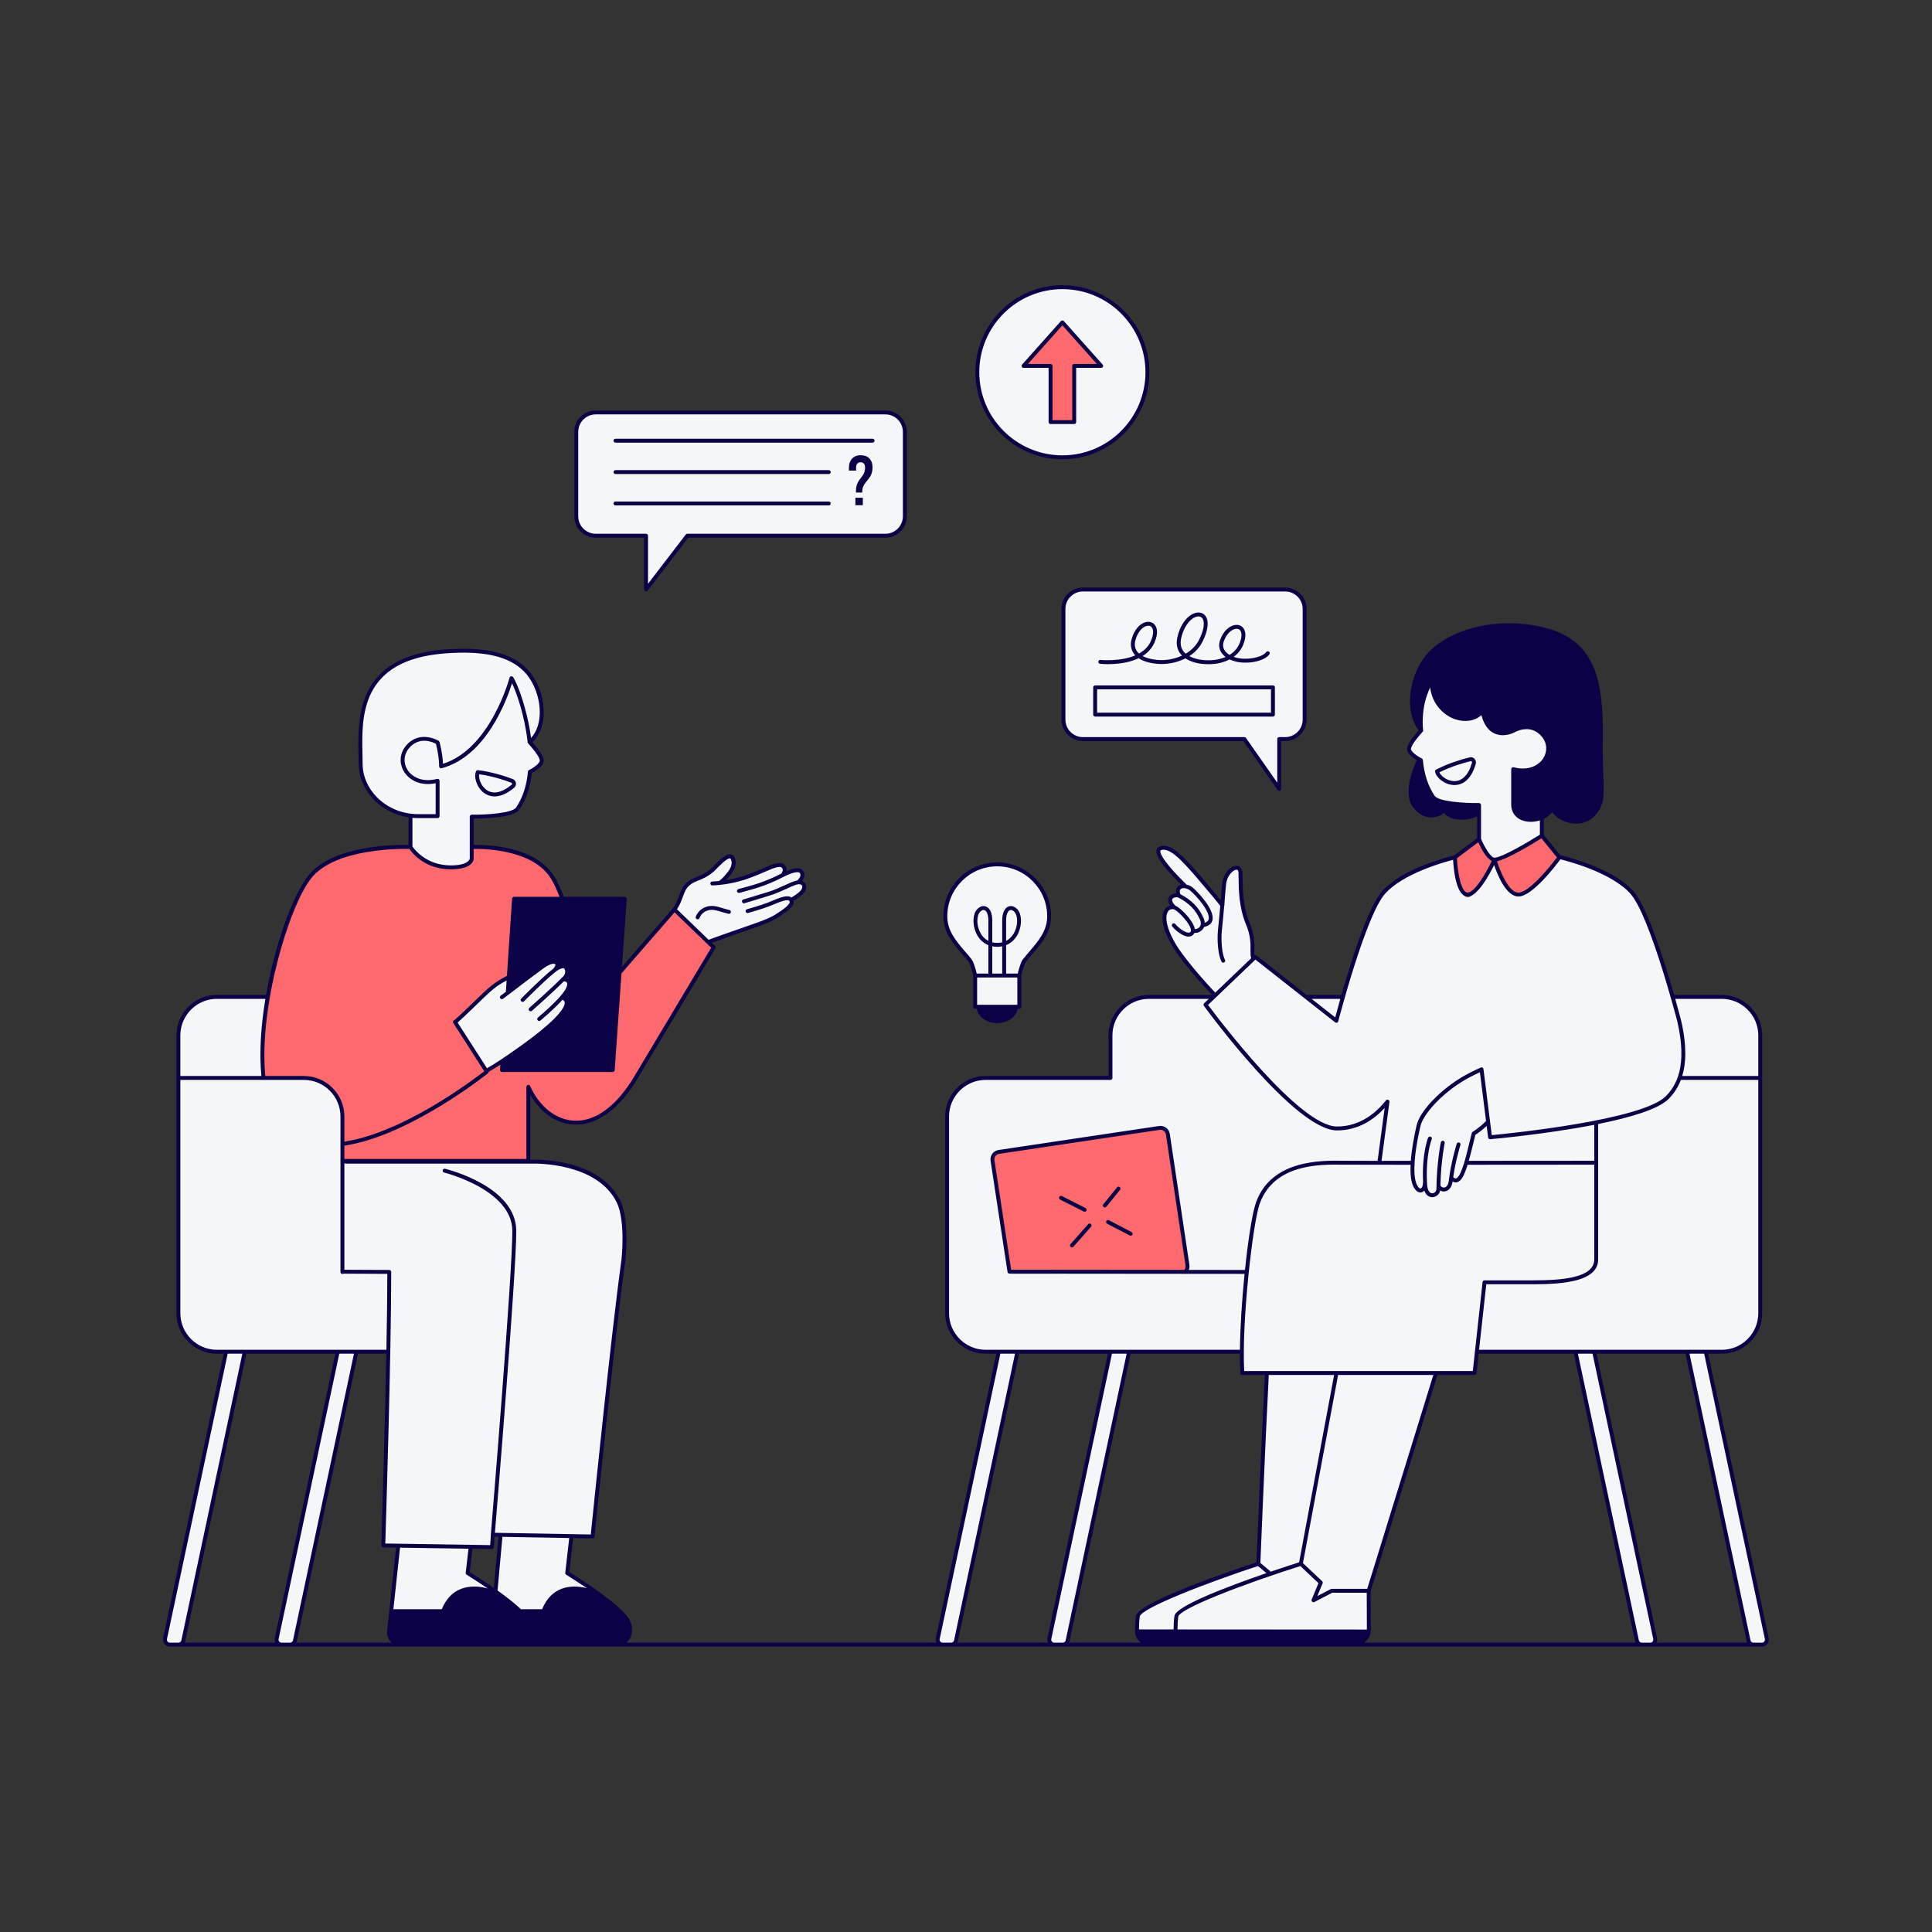
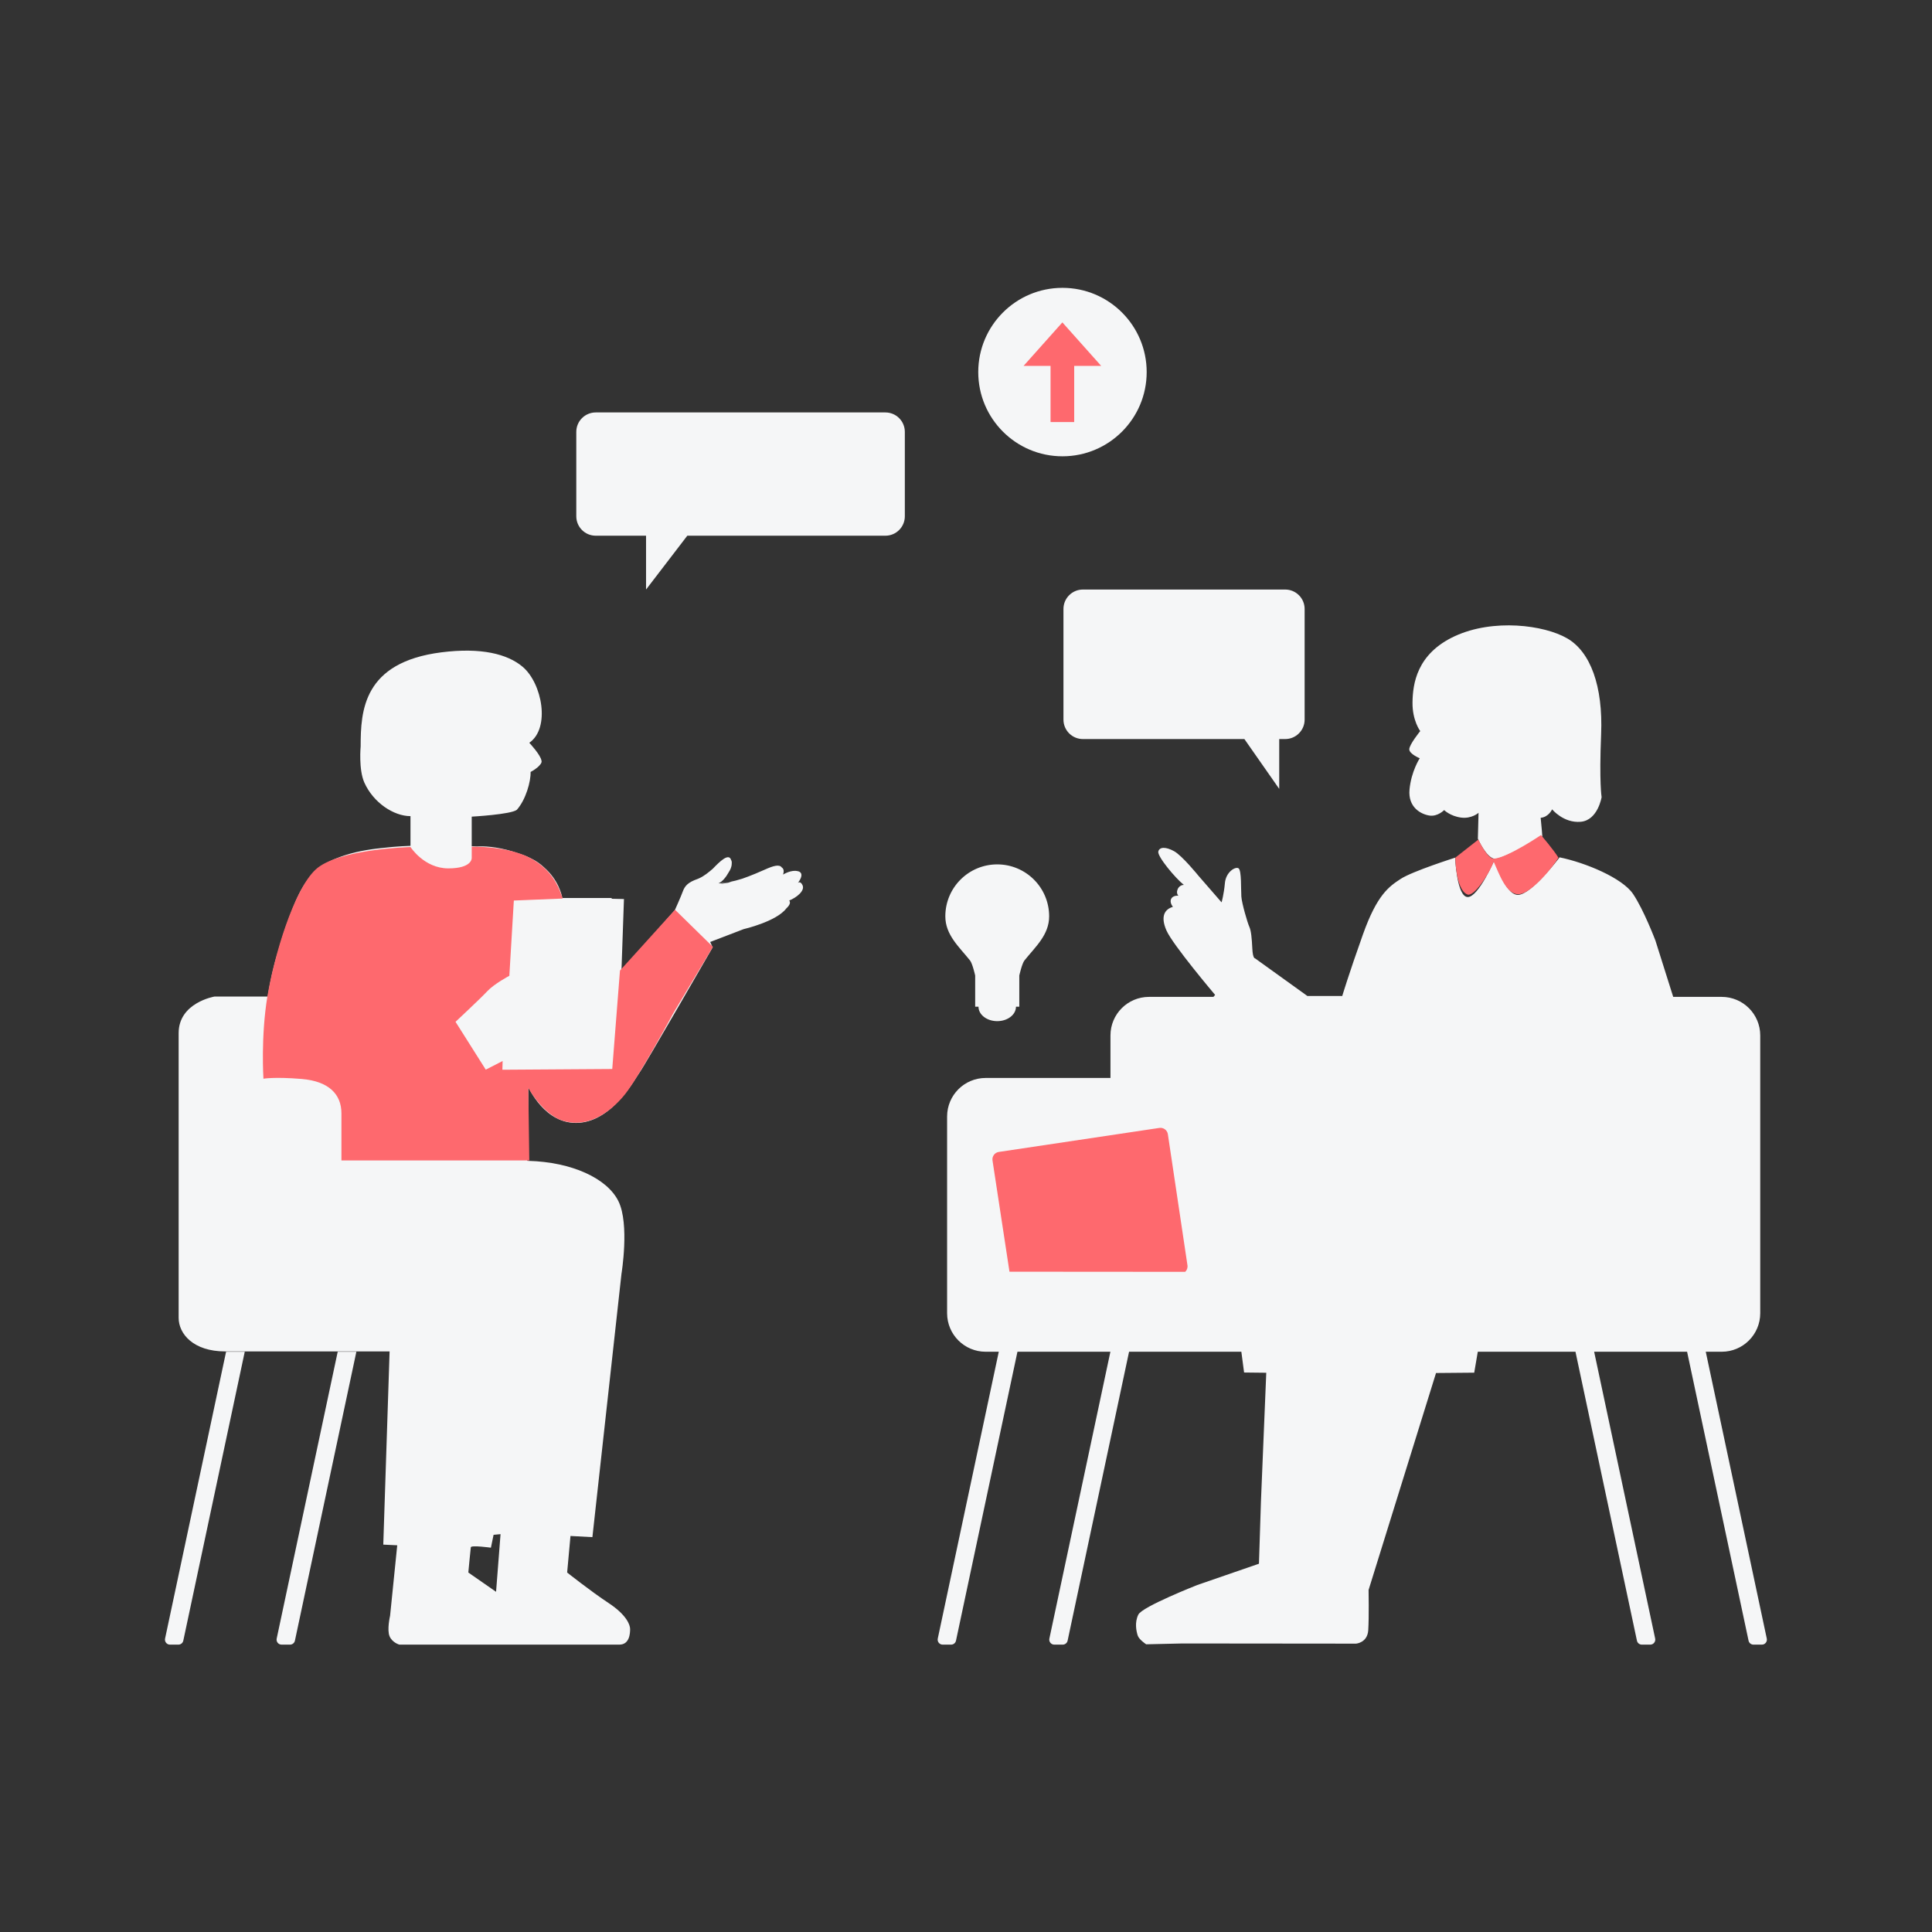
<svg xmlns="http://www.w3.org/2000/svg" width="1080" zoomAndPan="magnify" viewBox="0 0 810 810" height="1080" preserveAspectRatio="xMidYMid meet" version="1.0">
  <rect x="0" y="0" width="810" height="810" fill="#333333" stroke="none" />
  <defs>
    <clipPath id="0027597492">
      <path d="M 68.137 119.582 L 741.637 119.582 L 741.637 690.332 L 68.137 690.332 Z M 68.137 119.582 " clip-rule="nonzero" />
    </clipPath>
  </defs>
  <path fill="#f5f6f7" d="M 334.531 370.152 C 334.531 370.152 337.656 366.316 334.809 365.32 C 334.66 365.266 334.5 365.258 334.344 365.223 C 334.273 365.203 334.195 365.191 334.121 365.176 C 333.902 365.141 333.684 365.105 333.457 365.094 C 333.422 365.094 333.383 365.098 333.348 365.098 C 330.844 365.059 328.281 366.672 328.281 366.672 C 328.281 366.672 329.152 364.543 327.809 363.746 C 326.758 362.191 324.164 363.012 320.562 364.629 C 315.008 367.125 311.238 368.383 311.238 368.383 C 309.438 368.957 307.445 369.484 305.312 369.906 L 306.766 369.734 C 304.727 370.246 302.965 370.551 301.93 370.453 C 303.098 370.305 304.227 370.125 305.312 369.906 L 301.512 370.367 C 301.441 370.348 301.348 370.336 301.289 370.309 C 302.758 369.715 304.406 367.75 305.512 365.695 C 306.195 364.676 306.758 363.461 306.777 362.141 C 306.848 361.508 306.781 360.969 306.539 360.598 C 306.527 360.578 306.512 360.57 306.5 360.551 C 306.461 360.449 306.453 360.348 306.406 360.242 C 305.289 357.758 301.703 361.242 298.848 364.215 C 297.129 365.727 295.09 367.348 293.184 368.195 C 292.988 368.285 292.801 368.387 292.594 368.457 C 288.34 369.926 287.086 371.492 286.25 373.789 C 285.414 376.09 282.906 381.625 282.906 381.625 L 260.555 406.805 L 261.598 376.926 L 256.891 376.82 L 256.453 376.82 L 256.445 376.484 L 235.75 376.492 C 235.5 375.066 234.082 368.867 228.105 363.648 C 226.582 362.215 224.789 360.914 222.664 359.914 C 222.586 359.871 222.504 359.832 222.426 359.789 C 222.41 359.781 222.398 359.773 222.383 359.766 C 222.375 359.766 222.367 359.762 222.359 359.758 C 221.434 359.293 220.484 358.887 219.527 358.508 L 215.059 357.027 C 207.984 354.859 202.664 354.723 199.891 354.883 C 198.57 354.801 197.773 354.785 197.773 354.785 L 197.773 342.379 C 197.773 342.379 214.176 341.473 216.684 339.523 C 220.461 335.254 222.57 327.668 222.457 323.645 C 223.289 323.203 225.188 322.105 226.258 320.812 C 226.902 320.137 227.238 319.48 227 318.852 C 226.617 316.41 221.914 311.418 221.914 311.418 C 230.82 305.254 227.312 286.488 219.121 279.555 C 212.781 274.191 201.727 271.375 185.066 273.492 C 152.199 277.672 151.207 298.051 151.207 312.926 C 151.207 312.926 150.297 322.605 152.754 328.102 C 156.543 336.566 165.098 342.168 172.094 342.168 L 172.094 354.621 C 172.094 354.621 166.773 354.742 160.008 355.555 C 154.672 356.078 148.32 357.148 142.559 359.277 C 140.953 359.852 139.449 360.492 138.109 361.215 C 138.094 361.227 138.082 361.234 138.066 361.242 C 137.969 361.293 137.871 361.34 137.777 361.387 C 137.305 361.637 136.84 361.895 136.391 362.164 C 136.203 362.273 136.027 362.391 135.844 362.504 C 135.656 362.621 135.465 362.734 135.281 362.855 C 135.258 362.871 135.23 362.895 135.207 362.91 C 133.141 364.266 131.309 365.848 129.836 367.707 C 129.488 368.148 129.133 368.656 128.777 369.176 C 126.293 372.52 124.27 376.699 122.203 382.188 C 120.188 387.195 118.238 392.98 116.512 399.195 C 116.484 399.273 116.465 399.344 116.438 399.422 C 114.711 404.875 113.289 411.199 112.242 417.809 L 89.941 417.809 C 89.941 417.809 74.898 420.316 74.898 433.133 C 74.898 445.949 74.898 545.828 74.898 552.516 C 74.898 559.199 81.027 566.586 94.398 566.586 C 110.414 566.586 163.34 566.586 163.34 566.586 L 160.691 647.59 L 166.543 647.867 L 163.547 677.398 C 163.547 677.398 162.156 683.32 163.34 686.035 C 164.523 688.75 167.449 689.52 167.449 689.52 C 167.449 689.52 255.262 689.52 259.648 689.52 C 264.035 689.52 264.176 684.641 264.176 682.969 C 264.176 681.301 262.781 677.121 255.191 672.105 C 247.602 667.09 237.781 659.289 237.781 659.289 L 239.176 643.965 L 248.367 644.453 L 260.555 534.059 C 260.555 534.059 264 513.266 259.301 503.656 C 254.598 494.043 239.777 487.188 221.492 486.699 C 221.348 486.695 221.219 486.68 221.078 486.676 L 221.227 475.715 L 221.492 486.699 L 221.492 455.648 C 221.492 455.648 228.379 471.789 242.797 470.746 C 257.211 469.699 266.402 451.938 268.281 449.43 C 270.164 446.926 298.785 397.195 298.785 397.195 L 297.758 394.922 L 311.785 389.539 C 311.785 389.539 325.477 386.402 329.664 380.859 C 331.23 379.387 331.473 378.387 330.898 377.535 C 333.867 376.371 337.695 373.406 336.414 371.027 C 335.555 369.215 334.531 370.152 334.531 370.152 Z M 207.977 667.371 L 196.348 659.289 C 196.348 659.289 197.254 649.68 197.391 648.703 C 197.531 647.727 205.816 648.879 205.816 648.879 L 206.934 643.48 L 209.855 643.199 Z M 740.73 686.98 L 715.148 566.723 L 721.836 566.723 C 730.758 566.723 737.988 559.488 737.988 550.566 L 737.988 434.109 C 737.988 425.184 730.758 417.949 721.836 417.949 L 701.5 417.949 L 694.047 394.34 C 694.047 394.34 689.176 381.453 684.648 374.766 C 680.121 368.082 664.73 361.672 653.867 359.445 C 653.867 359.445 642.027 375.184 636.387 375.184 C 630.746 375.184 626.777 360.07 626.777 360.07 C 626.777 360.07 619.953 376.09 615.359 376.09 C 610.762 376.09 610.066 359.582 610.066 359.582 C 610.066 359.582 592.098 365.293 587.223 368.496 C 582.352 371.703 577.371 375.047 571.418 391.762 C 565.461 408.477 562.746 417.566 562.746 417.566 L 548.121 417.566 L 526.188 401.793 C 526.188 401.793 525.246 402 525.039 397.684 C 524.828 393.363 524.551 390.23 523.785 388.559 C 523.02 386.887 520.652 378.805 520.441 375.883 C 520.234 372.957 520.582 364.875 519.258 364.039 C 517.934 363.203 513.965 365.574 513.547 370.238 C 513.129 374.906 512.156 378.32 512.156 378.32 L 502.406 367.105 C 502.406 367.105 495.652 358.746 492.238 356.867 C 488.828 354.984 486.109 354.984 485.625 357.004 C 485.137 359.023 492.797 368.219 496.348 371.004 C 493.91 371.004 492.656 374.141 494.051 375.531 C 490.984 375.324 489.801 377.691 491.75 380.199 C 488.41 381.176 486.391 384.031 489.035 390.09 C 491.684 396.148 509.438 417.113 509.438 417.113 L 508.742 417.949 L 481.723 417.949 C 472.801 417.949 465.566 425.184 465.566 434.109 L 465.566 451.941 L 413.234 451.941 C 404.312 451.941 397.078 459.176 397.078 468.098 L 397.078 550.566 C 397.078 559.488 404.312 566.723 413.234 566.723 L 418.742 566.723 L 393.164 686.977 C 392.883 688.285 393.879 689.52 395.215 689.52 L 398.75 689.52 C 399.742 689.52 400.598 688.824 400.805 687.855 L 426.57 566.723 L 465.539 566.723 L 439.957 686.977 C 439.68 688.285 440.676 689.52 442.012 689.52 L 445.547 689.52 C 446.539 689.52 447.395 688.824 447.602 687.855 L 473.367 566.723 L 520.441 566.723 L 521.59 575.43 L 530.887 575.535 L 528.66 629.41 L 527.824 655.598 L 501.988 664.516 C 501.988 664.516 478.938 673.57 477.266 676.91 C 475.594 680.254 476.43 683.945 476.988 685.688 C 477.547 687.43 480.539 689.379 480.539 689.379 L 495.719 689.031 L 568.492 689.102 C 568.492 689.102 573.297 688.82 573.645 683.457 C 573.992 678.098 573.785 666.602 573.785 666.602 L 602.059 575.641 L 618.074 575.5 L 619.57 566.723 L 660.523 566.723 L 686.293 687.855 C 686.496 688.824 687.352 689.52 688.344 689.52 L 691.879 689.52 C 693.215 689.52 694.211 688.285 693.934 686.977 L 668.352 566.723 L 707.32 566.723 L 733.09 687.855 C 733.293 688.824 734.148 689.52 735.141 689.52 L 738.676 689.52 C 740.012 689.52 741.008 688.285 740.73 686.98 Z M 69.207 686.98 C 68.93 688.285 69.926 689.52 71.258 689.52 L 74.797 689.52 C 75.785 689.52 76.641 688.824 76.848 687.855 L 102.613 566.723 L 94.789 566.723 Z M 116.004 686.98 C 115.727 688.285 116.719 689.52 118.055 689.52 L 121.594 689.52 C 122.582 689.52 123.438 688.824 123.645 687.855 L 149.41 566.723 L 141.586 566.723 Z M 645.93 342.867 C 649.273 342.59 650.734 339.316 650.734 339.316 C 650.734 339.316 655.504 345.164 662.711 344.539 C 669.918 343.91 671.484 334.195 671.484 334.195 C 671.484 334.195 670.441 328.137 671.277 307.867 C 672.113 287.598 666.785 273.285 657.07 267.645 C 647.355 262.004 626.047 259.285 609.961 266.703 C 593.875 274.121 592.309 286.867 592.203 294.492 C 592.098 302.121 595.441 306.508 595.441 306.508 C 595.441 306.508 590.848 312.152 590.848 314.137 C 590.848 316.121 595.234 317.898 595.234 317.898 C 595.234 317.898 591.68 323.328 590.949 330.957 C 590.219 338.582 595.859 341.402 599.309 341.926 C 602.754 342.449 605.469 339.629 605.469 339.629 C 605.469 339.629 607.977 342.137 612.469 342.762 C 616.961 343.391 619.883 340.777 619.883 340.777 L 619.605 351.641 C 619.605 351.641 623.227 359.863 626.777 360.07 C 630.332 360.277 646.625 350.668 646.625 350.668 C 646.625 350.668 646.348 346.629 645.93 342.867 Z M 445.859 255.316 L 445.859 301.703 C 445.859 306.203 449.508 309.852 454.008 309.852 L 521.719 309.852 L 536.32 330.746 L 536.32 309.852 L 538.824 309.852 C 543.324 309.852 546.973 306.203 546.973 301.703 L 546.973 255.316 C 546.973 250.816 543.324 247.168 538.824 247.168 L 454.008 247.168 C 449.508 247.168 445.859 250.816 445.859 255.316 Z M 445.441 191.305 C 464.941 191.305 480.75 175.496 480.75 155.992 C 480.75 136.492 464.941 120.68 445.441 120.68 C 425.941 120.68 410.137 136.492 410.137 155.992 C 410.137 175.496 425.941 191.305 445.441 191.305 Z M 371.207 172.918 L 249.758 172.918 C 245.258 172.918 241.613 176.566 241.613 181.066 L 241.613 216.449 C 241.613 220.949 245.258 224.598 249.758 224.598 L 270.859 224.598 L 270.859 247.168 L 288.156 224.598 L 371.207 224.598 C 375.707 224.598 379.355 220.949 379.355 216.449 L 379.355 181.066 C 379.355 176.566 375.707 172.918 371.207 172.918 Z M 408.848 408.988 L 408.848 422.074 L 410.238 422.074 C 410.238 425.414 413.754 428.121 418.094 428.121 C 422.438 428.121 425.953 425.414 425.953 422.074 L 427.344 422.074 L 427.344 408.988 C 427.344 408.988 428.465 403.977 429.508 402.672 C 434.055 396.973 439.859 391.992 439.859 384.164 C 439.859 372.145 430.113 362.398 418.094 362.398 C 406.078 362.398 396.332 372.145 396.332 384.164 C 396.332 391.992 402.137 396.973 406.684 402.672 C 407.727 403.977 408.848 408.988 408.848 408.988 Z M 408.848 408.988 " fill-opacity="1" fill-rule="nonzero" />
  <path fill="#fe696e" d="M 497.848 530.473 C 498.008 531.531 497.617 532.543 496.891 533.223 L 423.227 533.168 L 416.113 486.52 C 415.855 484.809 417.035 483.211 418.746 482.957 L 486.07 472.887 C 487.781 472.629 489.375 473.809 489.633 475.52 Z M 259.926 406.91 L 256.688 448.18 L 210.625 448.492 L 210.727 444.836 L 203.66 448.457 L 190.984 428.398 C 190.984 428.398 201.363 418.715 204.285 415.582 C 207.211 412.449 213.547 409.105 213.547 409.105 L 215.43 377.551 L 235.902 376.719 C 234.648 373.059 232.141 365.016 222.426 359.793 C 212.711 354.566 197.773 354.984 197.773 354.984 L 197.773 359.688 C 197.773 359.688 198.09 364.074 187.957 364.074 C 177.824 364.074 172.113 355.125 172.113 355.125 C 172.113 355.125 141.543 355.895 132.281 364.598 C 123.09 373.234 114.941 400.746 112.121 417.672 C 109.301 434.598 110.449 452.254 110.449 452.254 C 110.449 452.254 115.047 451.418 126.43 452.355 C 137.816 453.297 143.145 458.73 143.145 466.773 C 143.145 474.82 143.145 486.52 143.145 486.52 L 221.906 486.52 L 221.488 456.117 C 221.488 456.117 226.395 465.312 234.125 469.18 C 245.824 474.09 256.062 466.148 261.91 458.938 C 267.762 451.73 282.281 424.777 282.281 424.777 L 298.891 396.984 L 283.012 381.418 Z M 440.449 176.957 L 450.363 176.957 L 450.363 153.406 L 461.68 153.406 L 445.406 135.168 L 429.133 153.406 L 440.449 153.406 Z M 646.066 350.109 C 646.066 350.109 632.281 359.445 626.5 360 C 623.715 360.488 619.816 351.992 619.816 351.992 L 610.137 359.582 C 610.137 359.582 610.273 373.164 615.289 375.047 C 618.074 375.949 624.48 366.27 626.223 361.254 C 628.59 366.477 631.516 375.184 636.805 374.906 C 642.098 374.629 651.43 363.066 653.379 359.582 C 651.359 356.238 646.066 350.109 646.066 350.109 Z M 646.066 350.109 " fill-opacity="1" fill-rule="nonzero" />
  <g clip-path="url(#0027597492)">
-     <path fill="#0a0147" d="M 406.047 403.184 C 406.707 404.016 407.605 407.207 408.027 409.086 L 408.027 422.074 C 408.027 422.527 408.395 422.891 408.848 422.891 L 409.523 422.891 C 410.043 426.289 413.664 428.938 418.098 428.938 C 422.527 428.938 426.148 426.289 426.668 422.891 L 427.344 422.891 C 427.797 422.891 428.164 422.527 428.164 422.074 L 428.164 409.086 C 428.586 407.207 429.48 404.016 430.145 403.184 C 430.98 402.137 431.859 401.113 432.738 400.09 C 436.641 395.547 440.676 390.848 440.676 384.164 C 440.676 371.711 430.547 361.578 418.098 361.578 C 405.645 361.578 395.516 371.711 395.516 384.164 C 395.516 390.848 399.551 395.547 403.453 400.09 C 404.332 401.113 405.211 402.137 406.047 403.184 Z M 409.664 421.254 L 409.664 409.809 L 426.527 409.809 L 426.527 421.254 Z M 414.375 394.469 C 412.32 393.414 411.215 391.598 410.668 390.352 C 409.234 387.086 409.641 383.66 410.84 382.359 C 411.348 381.809 411.887 381.512 412.375 381.512 C 412.516 381.512 412.656 381.539 412.789 381.59 C 413.555 381.891 414.375 383.191 414.375 385.945 Z M 420.18 408.172 L 416.012 408.172 L 416.012 396.746 C 417.344 397.016 418.848 397.016 420.18 396.746 Z M 418.098 363.215 C 429.645 363.215 439.039 372.613 439.039 384.164 C 439.039 390.242 435.375 394.508 431.496 399.027 C 430.605 400.062 429.715 401.102 428.867 402.164 C 427.941 403.324 427.051 406.707 426.695 408.172 L 421.816 408.172 L 421.816 396.254 C 424.098 395.336 425.918 393.531 427.023 391.008 C 428.562 387.496 428.359 383.211 426.559 381.25 C 425.434 380.031 424.027 379.59 422.809 380.066 C 421.137 380.719 420.18 382.859 420.18 385.945 L 420.18 395.074 C 418.922 395.383 417.27 395.383 416.012 395.074 L 416.012 385.945 C 416.012 382.859 415.055 380.719 413.383 380.066 C 412.164 379.586 410.758 380.031 409.633 381.25 C 407.832 383.211 407.629 387.496 409.168 391.008 C 410.273 393.531 412.094 395.336 414.375 396.254 L 414.375 408.172 L 409.496 408.172 C 409.141 406.707 408.25 403.324 407.324 402.164 C 406.477 401.102 405.586 400.062 404.695 399.027 C 400.816 394.508 397.152 390.242 397.152 384.164 C 397.152 372.613 406.547 363.215 418.098 363.215 Z M 421.816 394.469 L 421.816 385.945 C 421.816 383.191 422.637 381.891 423.402 381.59 C 423.535 381.539 423.672 381.512 423.816 381.512 C 424.301 381.512 424.844 381.809 425.352 382.359 C 426.551 383.66 426.957 387.086 425.523 390.352 C 424.977 391.598 423.871 393.414 421.816 394.469 Z M 214.953 326.617 C 212.168 325.559 206.578 323.668 200.438 322.891 C 200.082 322.844 199.742 323.039 199.59 323.363 C 198.566 325.602 199.746 330.016 202.805 332.348 C 203.785 333.094 205.316 333.895 207.375 333.895 C 209.531 333.895 212.266 333.016 215.551 330.266 C 216.145 329.766 216.422 329.016 216.293 328.25 C 216.164 327.496 215.664 326.887 214.953 326.617 Z M 214.5 329.008 C 210.391 332.449 206.59 333.176 203.797 331.043 C 201.535 329.316 200.613 326.289 200.91 324.605 C 206.617 325.41 211.762 327.152 214.375 328.148 C 214.598 328.234 214.66 328.418 214.68 328.523 C 214.691 328.609 214.707 328.836 214.5 329.008 Z M 292.23 385.387 C 292.316 385.414 292.402 385.426 292.488 385.426 C 292.828 385.426 293.148 385.207 293.262 384.867 C 293.27 384.848 293.953 382.867 296.031 381.965 C 298.219 381.016 299.965 381.547 302.395 382.281 C 303.285 382.547 304.297 382.855 305.422 383.109 C 305.871 383.215 306.301 382.934 306.402 382.492 C 306.504 382.055 306.227 381.613 305.785 381.516 C 304.707 381.27 303.75 380.98 302.863 380.711 C 300.312 379.941 298.113 379.277 295.379 380.461 C 292.605 381.668 291.742 384.25 291.707 384.359 C 291.57 384.785 291.805 385.246 292.23 385.387 Z M 741.531 686.809 L 716.16 567.543 L 721.836 567.543 C 731.191 567.543 738.809 559.926 738.809 550.566 L 738.809 434.109 C 738.809 424.75 731.191 417.133 721.836 417.133 L 701.875 417.133 C 697.93 403.34 690.723 380.336 684.84 373.668 C 676.008 363.66 655.344 358.844 654.469 358.645 C 654.375 358.621 654.281 358.625 654.191 358.637 L 647.234 350.098 L 647.234 343.309 C 648.578 342.648 649.781 341.727 650.68 340.539 C 652.602 343.035 655.984 344.875 659.508 345.262 C 663.191 345.66 666.504 344.438 668.828 341.805 C 672.676 337.449 672.535 333.793 672.203 324.957 C 672.051 320.855 671.855 315.746 671.957 308.816 C 672.312 283.984 668.137 267.621 646.242 262.805 C 624.859 258.098 605.754 265.16 597.945 274.574 C 591.176 282.734 588.328 297.535 594.777 306.219 C 593.5 307.629 590.297 311.355 589.953 313.566 C 589.613 315.734 592.262 317.68 594.027 318.723 C 593.418 319.941 587.586 332.086 592.492 338.488 C 594.5 341.105 596.867 342.52 599.535 342.695 C 601.816 342.859 604.035 341.98 605.488 340.902 C 606.43 342.125 607.992 342.977 610.066 343.383 C 610.965 343.559 611.934 343.645 612.906 343.645 C 615.344 343.645 617.801 343.117 619.289 342.242 L 619.289 351.434 L 609.641 358.684 C 607.492 359.191 587.957 364.012 579.438 373.668 C 573.555 380.336 566.348 403.34 562.398 417.133 L 547.879 417.133 C 547.863 417.133 547.848 417.141 547.828 417.145 L 526.797 400.59 C 526.555 400.402 526.242 400.367 525.973 400.48 C 525.91 399.902 525.91 399.195 525.918 398.363 C 525.949 395.781 525.992 391.879 523.941 387.027 C 521.016 380.109 520.957 372.547 520.914 367.543 L 520.898 366.039 C 520.852 363.293 519.086 363.008 518.547 362.98 C 516.012 362.875 512.867 366.18 512.414 370.598 C 512.102 373.668 511.918 375.926 511.812 377.414 C 511.004 376.383 509.965 375.09 509.078 374.086 C 508.465 373.395 507.668 372.434 506.703 371.281 C 504.609 368.77 501.742 365.332 498.34 361.672 C 494.438 357.477 489.949 353.398 486.152 354.922 C 485.461 355.203 485.023 355.723 484.887 356.426 C 484.309 359.383 489.945 365.742 495.152 370.883 C 494.801 370.98 494.469 371.117 494.184 371.32 C 493.695 371.672 492.75 372.633 493.09 374.551 C 492.016 374.578 490.91 374.988 490.277 375.836 C 489.797 376.477 489.34 377.754 490.629 379.668 C 489.684 379.898 488.871 380.418 488.309 381.266 C 486.246 384.371 487.605 390.281 492.031 397.484 C 496.59 404.906 507.68 416.625 508.148 417.121 C 508.156 417.125 508.164 417.129 508.168 417.133 L 481.723 417.133 C 472.363 417.133 464.75 424.75 464.75 434.109 L 464.75 451.121 L 413.234 451.121 C 403.875 451.121 396.258 458.738 396.258 468.098 L 396.258 550.566 C 396.258 559.926 403.875 567.543 413.234 567.543 L 417.73 567.543 L 392.363 686.809 C 392.223 687.457 392.309 688.117 392.594 688.699 L 262.656 688.699 C 263.781 687.707 264.609 686.344 264.848 684.859 C 265.09 683.352 265.094 681.082 263.738 678.82 C 259.859 672.355 241.836 661.047 238.676 659.09 L 240.301 644.852 L 248.418 644.992 C 248.426 644.992 248.43 644.992 248.434 644.992 C 248.852 644.992 249.207 644.676 249.246 644.258 C 249.332 643.43 257.613 561.156 262.164 528.469 C 262.242 527.785 264.074 511.645 260.035 503.398 C 251.301 485.574 224.887 486.191 223.785 486.227 L 222.312 486.227 L 222.312 459 C 226.66 466.484 233.273 471.086 240.492 471.48 C 240.832 471.5 241.172 471.508 241.512 471.508 C 250.719 471.508 259.848 464.68 267.316 452.148 C 280.812 429.516 299.902 397.613 299.902 397.613 C 300.102 397.289 300.043 396.867 299.77 396.605 L 298.391 395.273 C 301.16 394.238 308.668 391.621 313.426 389.961 C 315.23 389.332 316.703 388.82 317.496 388.539 C 320.297 387.551 323.465 386.352 325.75 384.934 C 330.324 382.098 332.336 380.285 332.688 378.68 C 332.762 378.328 332.754 377.984 332.676 377.652 C 333.871 376.984 336.344 375.461 337.398 373.789 C 338.191 372.539 338.219 371.156 337.469 370.176 C 337.168 369.785 336.746 369.535 336.277 369.352 C 336.984 368.426 337.629 367.062 336.98 365.605 C 336.688 364.945 336.168 364.469 335.477 364.227 C 334.203 363.777 332.355 364.098 329.766 365.207 C 329.871 364.512 329.781 363.758 329.293 363.027 C 327.812 360.809 324.543 362.023 321.031 363.582 C 315.57 366 311.805 367.246 311.773 367.258 C 309.301 368.035 306.824 368.602 304.363 368.992 C 304.695 368.656 305.043 368.277 305.391 367.844 L 305.699 367.469 C 307.016 365.871 309.473 362.902 307.977 359.543 C 307.566 358.617 306.902 358.32 306.422 358.238 C 304.41 357.867 301.711 360.492 298.387 363.941 L 298.203 364.133 C 298.184 364.152 296.102 366.074 293.062 367.27 C 289.828 368.535 287.035 369.637 285.391 373.742 C 285.105 374.445 284.867 375.094 284.645 375.707 C 283.965 377.555 283.426 379.016 282.113 380.824 L 260.754 405.383 L 262.762 376.879 C 262.777 376.652 262.695 376.43 262.543 376.262 C 262.391 376.098 262.172 376 261.945 376 L 236.359 376 C 234.945 372.309 233.559 369.355 232.238 367.27 C 224.098 354.406 203.262 354.148 198.59 354.262 L 198.59 343.203 C 202.344 343.133 215.414 342.969 217.781 339.418 C 220.609 335.176 222.297 330.164 222.93 324.102 C 224.445 323.32 228.336 321.035 227.93 318.438 C 227.59 316.277 224.531 312.676 223.199 311.191 C 226.031 308.508 227.656 304.594 227.906 299.82 C 228.273 292.77 225.539 285.164 220.938 280.445 C 214.285 273.617 203.336 271.039 186.465 272.312 C 149.402 275.129 149.98 300.82 150.328 316.172 C 150.359 317.598 150.391 318.945 150.391 320.191 C 150.391 324.25 151.566 328.117 153.891 331.684 C 157.754 337.621 164.066 341.551 171.273 342.668 L 171.273 354.266 C 166.098 354.145 139.488 354.18 129.195 367.199 C 122.797 375.293 115.293 395.82 111.547 417.191 C 111.457 417.156 111.355 417.133 111.25 417.133 L 90.949 417.133 C 81.594 417.133 73.977 424.75 73.977 434.109 L 73.977 550.566 C 73.977 559.926 81.594 567.543 90.949 567.543 L 93.777 567.543 L 68.406 686.809 C 68.223 687.676 68.438 688.566 68.992 689.254 C 69.551 689.941 70.375 690.336 71.258 690.336 L 738.676 690.336 C 739.562 690.336 740.387 689.941 740.941 689.254 C 741.5 688.566 741.715 687.676 741.531 686.809 Z M 721.836 565.906 L 620.105 565.906 L 623.125 538.43 L 642.863 538.43 C 655.516 538.43 670.039 537.242 670.039 527.996 L 670.039 471.25 C 683.301 468.574 695.395 465.055 699.652 460.656 C 701.434 458.816 703.355 456.34 704.723 452.758 L 737.172 452.758 L 737.172 550.566 C 737.172 559.023 730.293 565.906 721.836 565.906 Z M 694.734 686.809 L 669.363 567.543 L 706.656 567.543 L 732.289 688.023 C 732.34 688.27 732.453 688.484 732.559 688.699 L 694.5 688.699 C 694.785 688.117 694.871 687.457 694.734 686.809 Z M 519.832 567.543 C 519.824 570.547 519.891 573.301 520.043 575.691 C 520.07 576.121 520.43 576.457 520.859 576.457 L 524.996 576.465 C 526.914 576.473 528.59 576.477 530.305 576.465 C 528.637 609.164 526.996 649.777 526.789 655.031 C 517.328 658.145 477.059 671.73 476.23 677.531 C 475.949 679.496 475.832 681.66 475.871 683.957 C 475.871 683.957 475.867 683.961 475.867 683.961 C 475.867 683.965 475.871 683.965 475.871 683.965 C 475.871 683.984 475.867 684.004 475.867 684.02 C 475.902 685.941 476.871 687.633 478.316 688.699 L 448.129 688.699 C 448.234 688.484 448.348 688.27 448.398 688.027 L 474.027 567.543 Z M 528.203 504.469 C 534.34 487.844 553.664 488.148 562.941 488.289 C 564.746 488.316 574.066 488.332 591.406 488.332 C 591.348 489.742 591.336 491.125 591.422 492.43 C 591.773 497.625 593.727 499.934 595.523 499.934 C 595.543 499.934 595.559 499.934 595.574 499.934 C 596.098 499.922 596.664 499.676 597.141 499.16 C 597.84 501.16 599.195 501.926 600.461 501.926 C 600.484 501.926 600.512 501.926 600.539 501.922 C 602.148 501.883 603.496 500.672 603.797 499.117 C 604.234 499.355 604.73 499.508 605.254 499.523 C 605.281 499.527 605.312 499.527 605.348 499.527 C 606.188 499.527 608.422 499.133 609.008 495.355 C 609.477 495.629 609.914 495.738 610.273 495.738 C 610.406 495.738 610.527 495.727 610.633 495.707 C 611.809 495.52 612.828 494.473 613.754 492.508 C 614.305 491.336 614.82 489.887 615.309 488.328 C 639.645 488.316 663.82 488.293 668.402 488.289 L 668.402 528 C 668.402 535.793 654.754 536.793 642.863 536.793 L 622.391 536.793 C 621.977 536.793 621.625 537.105 621.578 537.52 L 617.48 574.82 L 531.164 574.82 C 531.164 574.82 531.164 574.82 531.16 574.82 C 531.16 574.82 531.156 574.82 531.156 574.82 C 529.129 574.844 527.23 574.84 525 574.828 L 521.633 574.824 C 520.52 554.484 525.203 512.602 528.203 504.469 Z M 620.465 449.527 L 623.031 469.984 C 620.371 472.773 617.461 474.512 617.43 474.531 C 617.25 474.637 617.113 474.812 617.059 475.016 C 616.777 476.027 616.445 477.422 616.066 479.012 C 615.102 483.055 613.785 488.594 612.273 491.812 C 611.363 493.738 610.645 494.047 610.375 494.094 C 610.074 494.137 609.723 493.961 609.336 493.555 C 609.316 493.535 609.289 493.523 609.27 493.508 C 610.223 486.719 612.258 480.109 612.281 480.039 C 612.414 479.609 612.172 479.148 611.742 479.016 C 611.301 478.875 610.852 479.125 610.719 479.555 C 610.695 479.633 608.309 487.367 607.449 494.789 C 607.219 496.801 606.434 497.918 605.309 497.891 C 604.559 497.863 603.934 497.324 603.91 496.891 C 603.91 496.867 603.898 496.848 603.895 496.824 C 604.156 486.672 605.668 479.328 605.684 479.25 C 605.777 478.809 605.496 478.375 605.051 478.281 C 604.617 478.195 604.18 478.473 604.082 478.914 C 604.066 478.996 602.348 487.309 602.227 498.496 C 602.215 499.543 601.324 500.266 600.496 500.285 C 600.484 500.289 600.473 500.289 600.461 500.289 C 599.273 500.289 598.457 498.887 598.32 496.621 C 597.57 484.246 600.234 477.695 600.258 477.629 C 600.434 477.211 600.238 476.734 599.82 476.559 C 599.402 476.387 598.926 476.582 598.75 476.996 C 598.637 477.266 596.094 483.516 596.633 495.516 C 596.625 495.551 596.613 495.578 596.609 495.613 C 596.578 497.34 596.031 498.285 595.535 498.297 C 595.531 498.297 595.527 498.297 595.527 498.297 C 594.797 498.297 593.34 496.559 593.055 492.32 C 592.578 485.25 594.707 475.766 595.508 472.195 C 596.586 467.375 604.195 458.48 614.605 452.504 C 616.582 451.371 619.094 450.164 620.465 449.527 Z M 668.402 486.652 C 663.855 486.656 639.973 486.68 615.797 486.691 C 616.508 484.207 617.137 481.586 617.66 479.391 C 617.992 477.98 618.293 476.727 618.551 475.766 C 619.273 475.309 621.242 473.996 623.293 472.039 L 623.902 476.906 C 623.953 477.316 624.305 477.621 624.711 477.621 C 624.738 477.621 624.762 477.621 624.785 477.617 C 626.328 477.48 648.375 475.488 668.402 471.578 Z M 531.941 576.457 L 559.34 576.457 L 544.664 655 C 542.273 655.762 537.891 657.18 532.625 658.973 C 532.582 658.832 532.512 658.695 532.387 658.594 L 528.418 655.266 C 528.59 650.922 530.254 609.609 531.941 576.457 Z M 550.137 671.527 C 550.293 671.668 550.492 671.742 550.691 671.742 C 550.82 671.742 550.949 671.715 551.066 671.652 L 558.531 667.77 L 573.012 667.77 L 573.074 683.199 L 493.676 683.152 C 493.676 681.23 493.773 679.406 494.008 677.762 C 494.469 674.527 520.297 664.477 545.168 656.559 L 552.773 663.723 L 549.934 670.613 C 549.805 670.93 549.887 671.297 550.137 671.527 Z M 527.406 656.551 L 530.969 659.539 C 515.16 664.973 492.992 673.309 492.387 677.527 C 492.141 679.25 492.039 681.152 492.039 683.152 L 477.52 683.145 C 477.52 681.234 477.617 679.414 477.852 677.758 C 478.359 674.195 506.984 663.27 527.406 656.551 Z M 573.219 666.133 L 558.332 666.133 C 558.199 666.133 558.07 666.164 557.953 666.223 L 552.301 669.164 L 554.5 663.824 C 554.633 663.512 554.555 663.148 554.309 662.914 L 546.262 655.344 L 561.004 576.457 L 600.938 576.457 Z M 574.711 683.359 L 574.645 667.07 L 602.652 576.457 L 618.215 576.457 C 618.629 576.457 618.98 576.145 619.027 575.73 L 619.926 567.543 L 659.859 567.543 L 685.492 688.023 C 685.543 688.27 685.656 688.484 685.762 688.699 L 571.91 688.699 C 573.598 687.52 574.711 685.57 574.711 683.359 Z M 721.836 418.77 C 730.293 418.77 737.172 425.652 737.172 434.109 L 737.172 451.121 L 705.281 451.121 C 706.875 445.879 707.289 438.516 704.793 427.773 C 704.668 427.285 703.758 423.785 702.344 418.77 Z M 646.242 351.469 L 652.758 359.469 C 649.375 364.02 640.887 374.227 636.598 374.227 C 632.605 374.227 629.008 365.453 627.629 361.094 C 632.348 360.059 643.285 353.324 646.242 351.469 Z M 591.57 313.82 C 591.852 312.027 595.184 308.16 596.441 306.824 C 596.547 306.711 596.613 306.582 596.645 306.441 C 596.66 306.371 596.668 306.289 596.664 306.211 C 596.66 306.188 596.66 306.16 596.656 306.137 C 596.617 305.875 595.414 296.914 599.59 288.238 C 600.562 295.684 605.621 300.023 610.059 301.535 C 614.234 302.957 618.387 302.27 621.094 299.801 C 622.066 303.609 623.82 306.164 626.328 307.406 C 630.301 309.375 634.598 307.242 634.84 307.117 C 635.113 306.949 641.699 303.031 646.531 308.969 C 648.652 311.566 648.836 315.086 647.008 317.934 C 645.16 320.82 640.93 323.32 634.617 321.68 C 634.367 321.613 634.109 321.668 633.91 321.824 C 633.707 321.98 633.59 322.219 633.59 322.473 L 633.59 337.301 C 633.59 340.793 635.703 343.391 639.234 344.258 C 641.164 344.734 643.465 344.641 645.598 343.961 L 645.598 349.938 C 640.988 352.844 629.629 359.602 626.57 359.602 C 624.973 359.602 622.293 354.93 620.926 351.68 L 620.926 337.508 C 620.926 337.289 620.84 337.078 620.684 336.926 C 620.527 336.773 620.289 336.719 620.098 336.691 C 613.695 336.773 603.055 336.031 601.461 333.641 C 598.715 329.523 597.102 324.609 596.531 318.621 C 596.504 318.34 596.328 318.086 596.07 317.965 C 594.141 317.031 591.371 315.07 591.57 313.82 Z M 619.77 353.121 C 620.75 355.312 622.996 359.777 625.426 360.945 C 622.867 366.414 618.195 374.227 615.289 374.227 C 612.629 374.227 611.102 365.957 610.828 359.84 Z M 561.934 418.77 C 560.941 422.281 560.195 425.055 559.797 426.562 L 549.895 418.77 Z M 559.77 428.621 C 559.988 428.793 560.273 428.844 560.535 428.754 C 560.797 428.668 561 428.449 561.066 428.184 C 561.18 427.742 572.531 383.969 580.664 374.75 C 588.102 366.32 605.031 361.555 609.219 360.477 C 609.445 364.57 610.5 375.863 615.289 375.863 C 619.469 375.863 624.379 366.82 626.418 362.66 C 627.855 366.891 631.504 375.863 636.598 375.863 C 642.398 375.863 652.254 362.91 654.207 360.266 C 655.758 360.633 675.426 365.473 683.613 374.75 C 691.746 383.969 703.098 427.742 703.203 428.164 C 707.648 447.305 702.633 455.227 698.473 459.52 C 688.711 469.602 632.746 475.223 625.426 475.914 L 621.949 448.215 C 621.945 448.176 621.922 448.141 621.91 448.102 C 621.898 448.062 621.902 448.023 621.883 447.984 C 621.879 447.969 621.863 447.961 621.859 447.949 C 621.832 447.898 621.797 447.855 621.762 447.812 C 621.727 447.773 621.699 447.73 621.66 447.695 C 621.621 447.664 621.578 447.645 621.535 447.617 C 621.484 447.59 621.441 447.562 621.387 447.543 C 621.344 447.531 621.297 447.527 621.25 447.52 C 621.191 447.512 621.133 447.504 621.074 447.508 C 621.059 447.512 621.047 447.504 621.035 447.508 C 620.996 447.512 620.961 447.531 620.922 447.543 C 620.883 447.555 620.844 447.555 620.805 447.57 C 620.637 447.648 616.691 449.418 613.789 451.082 C 603.988 456.711 595.254 465.824 593.91 471.836 C 592.98 475.969 591.871 481.48 591.492 486.695 C 586.812 486.695 582.73 486.695 579.211 486.691 L 582.531 461.965 C 582.578 461.602 582.379 461.246 582.039 461.105 C 581.695 460.957 581.305 461.059 581.078 461.348 C 577.125 466.344 570.352 472.297 560.551 472.297 C 544.855 472.297 510.695 426.988 506.484 421.316 L 526.344 402.316 Z M 495.137 372.652 C 495.906 372.098 497.637 372.254 499.09 373.465 C 501.543 375.512 507.602 382.312 506.703 385.48 C 506.629 385.746 506.41 386.457 505.082 386.879 C 505.051 386.23 504.895 385.543 504.582 384.848 C 502.629 380.473 499.652 377.414 494.93 374.934 C 494.906 374.922 494.883 374.914 494.859 374.902 C 494.621 374.211 494.422 373.164 495.137 372.652 Z M 491.586 376.816 C 492.082 376.152 493.461 376.012 494.168 376.379 C 498.543 378.68 501.297 381.496 503.086 385.516 C 503.953 387.461 503.16 388.508 502.605 388.957 C 502.055 389.406 501.379 389.555 500.926 389.48 C 500.852 389.035 500.699 388.547 500.469 388.023 C 499.035 384.793 494.773 380.477 492.703 379.668 C 491.555 378.438 491.148 377.402 491.586 376.816 Z M 493.422 396.625 C 488.695 388.93 488.383 384.113 489.672 382.172 C 490.332 381.176 491.324 381.082 492.062 381.184 C 493.352 381.574 497.598 385.59 498.973 388.684 C 499.172 389.137 499.293 389.539 499.328 389.863 C 499.309 389.977 499.309 390.094 499.336 390.207 C 499.324 390.309 499.301 390.395 499.266 390.469 C 499.094 390.812 498.855 390.98 498.496 391.023 C 497.031 391.172 494.316 389.285 492.738 387.395 C 492.441 387.047 491.93 387.004 491.582 387.293 C 491.238 387.582 491.191 388.102 491.48 388.445 C 492.895 390.137 495.918 392.672 498.32 392.672 C 498.441 392.672 498.562 392.66 498.684 392.648 C 499.598 392.543 500.301 392.047 500.727 391.207 C 500.742 391.176 500.758 391.141 500.773 391.109 C 501.691 391.227 502.785 390.922 503.641 390.223 C 504.191 389.777 504.582 389.227 504.824 388.613 C 506.695 388.223 507.883 387.34 508.281 385.926 C 509.57 381.359 501.648 373.469 500.141 372.207 C 499.297 371.504 498.324 371.055 497.371 370.848 C 497.328 370.754 497.273 370.668 497.195 370.594 C 488.875 362.516 486.227 358.082 486.492 356.742 C 486.516 356.609 486.566 356.52 486.766 356.441 C 490.012 355.117 495.191 360.691 497.141 362.789 C 500.512 366.414 503.363 369.832 505.445 372.328 C 506.422 373.5 507.23 374.469 507.852 375.168 C 509.207 376.703 510.977 378.996 511.602 379.812 C 511.426 381.863 511.008 386.633 510.66 389.785 C 510.184 394.07 510.664 400.469 512.137 403.164 C 512.285 403.438 512.566 403.594 512.855 403.594 C 512.988 403.594 513.121 403.559 513.246 403.492 C 513.641 403.277 513.789 402.777 513.57 402.383 C 512.266 399.988 511.844 393.922 512.285 389.969 C 512.641 386.773 513.062 381.941 513.234 379.906 C 513.266 379.828 513.316 379.762 513.32 379.672 C 513.32 379.645 513.434 376.703 514.043 370.762 C 514.43 366.957 517.113 364.617 518.43 364.617 C 518.449 364.617 518.461 364.617 518.477 364.617 C 518.98 364.641 519.246 365.129 519.262 366.066 L 519.277 367.559 C 519.32 372.688 519.383 380.445 522.43 387.66 C 524.352 392.199 524.312 395.75 524.285 398.348 C 524.266 399.77 524.273 400.863 524.578 401.742 L 509.465 416.199 C 509.43 416.129 509.395 416.055 509.336 415.992 C 509.223 415.871 497.895 403.906 493.422 396.625 Z M 397.895 550.566 L 397.895 468.098 C 397.895 459.641 404.777 452.758 413.234 452.758 L 465.574 452.758 C 465.574 452.758 465.574 452.758 465.578 452.758 C 466.027 452.758 466.391 452.391 466.391 451.941 C 466.391 451.906 466.391 451.871 466.387 451.836 L 466.387 434.109 C 466.387 425.648 473.266 418.77 481.723 418.77 L 506.781 418.77 L 504.832 420.633 C 504.539 420.914 504.496 421.375 504.738 421.707 C 506.297 423.84 543.07 473.934 560.551 473.934 C 569.617 473.934 576.219 469.199 580.539 464.5 L 577.562 486.691 C 569.016 486.684 564.207 486.672 562.965 486.652 C 554.055 486.523 533.207 486.191 526.672 503.902 C 525.086 508.191 523.309 519.539 521.961 532.438 L 498.391 532.418 C 498.656 531.77 498.766 531.062 498.66 530.352 L 490.441 475.398 C 490.117 473.246 488.102 471.746 485.949 472.078 L 418.625 482.148 C 416.473 482.469 414.98 484.484 415.305 486.641 L 422.418 533.289 C 422.426 533.32 422.445 533.348 422.453 533.379 C 422.469 533.438 422.484 533.492 422.512 533.543 C 422.535 533.586 422.562 533.621 422.59 533.656 C 422.629 533.703 422.664 533.746 422.711 533.785 C 422.746 533.816 422.781 533.836 422.82 533.859 C 422.871 533.891 422.922 533.914 422.977 533.934 C 423.027 533.949 423.078 533.957 423.129 533.965 C 423.164 533.969 423.191 533.984 423.227 533.984 L 521.793 534.074 C 520.711 544.816 519.945 556.449 519.844 565.906 L 413.234 565.906 C 404.777 565.906 397.895 559.023 397.895 550.566 Z M 423.93 532.348 L 416.922 486.398 C 416.73 485.137 417.605 483.953 418.867 483.766 L 486.191 473.695 C 487.461 473.52 488.633 474.383 488.824 475.641 L 497.039 530.594 C 497.141 531.254 496.934 531.91 496.508 532.414 Z M 439.391 688.699 L 401.332 688.699 C 401.441 688.484 401.551 688.27 401.605 688.027 L 427.234 567.543 L 464.527 567.543 L 439.156 686.809 C 439.02 687.457 439.105 688.117 439.391 688.699 Z M 161.973 567.543 C 161.27 604.504 159.895 647.332 159.875 647.91 C 159.867 648.129 159.949 648.344 160.102 648.5 C 160.254 648.66 160.461 648.75 160.68 648.754 L 166.07 648.836 L 162.238 684.367 C 162.238 686.082 162.984 687.617 164.152 688.699 L 124.172 688.699 C 124.281 688.484 124.395 688.27 124.445 688.027 L 150.074 567.543 Z M 206.223 649.453 C 206.23 649.453 206.23 649.453 206.238 649.453 C 206.656 649.453 207.008 649.137 207.051 648.719 C 207.055 648.695 207.277 646.547 207.387 644.266 L 209 644.297 L 207.051 665.738 C 202.465 662.539 198.305 659.938 196.934 659.09 L 198.066 649.328 Z M 195.637 660.215 C 195.73 660.27 199.688 662.691 204.465 665.953 C 201.324 665.129 197.242 664.664 193.426 666.09 C 189.75 667.465 186.988 670.352 185.215 674.68 L 164.926 674.68 L 167.715 648.863 L 196.422 649.301 L 195.25 659.422 C 195.211 659.738 195.363 660.047 195.637 660.215 Z M 237.375 660.215 C 237.465 660.27 241.324 662.633 246.02 665.832 C 242.953 665.09 239.105 664.742 235.492 666.09 C 231.812 667.465 229.055 670.352 227.281 674.68 L 218.422 674.68 C 215.727 672.121 212.117 669.348 208.594 666.832 L 210.641 644.324 L 238.656 644.82 L 236.988 659.422 C 236.953 659.738 237.102 660.047 237.375 660.215 Z M 223.809 487.863 C 224.078 487.832 250.301 487.254 258.562 504.117 C 262.391 511.93 260.555 528.117 260.539 528.262 C 256.223 559.289 248.543 634.969 247.695 643.344 L 207.492 642.633 C 208.352 632.25 216.52 533.094 216.438 516.016 C 216.348 497.457 187.797 490.305 186.582 490.008 C 186.141 489.91 185.699 490.172 185.594 490.609 C 185.488 491.051 185.758 491.492 186.195 491.598 C 186.48 491.668 214.719 498.742 214.801 516.023 C 214.887 533.891 205.879 642.273 205.789 643.367 C 205.789 643.371 205.793 643.379 205.793 643.383 C 205.789 643.391 205.785 643.398 205.785 643.406 C 205.727 645.094 205.582 646.844 205.496 647.805 L 161.535 647.129 C 161.809 638.641 164.02 567.75 164.02 533.258 C 164.02 532.805 163.656 532.441 163.203 532.438 L 144.383 532.352 L 144.383 487.625 C 144.527 487.77 144.73 487.863 144.953 487.863 Z M 286.18 376.273 C 286.398 375.672 286.633 375.039 286.906 374.352 C 288.293 370.898 290.543 370.016 293.672 368.785 C 296.984 367.484 299.227 365.414 299.352 365.297 L 299.566 365.074 C 301.402 363.168 304.855 359.629 306.137 359.848 C 306.199 359.859 306.336 359.883 306.48 360.207 C 307.566 362.641 305.605 365.012 304.438 366.426 L 304.117 366.816 C 302.941 368.277 301.801 369.109 301.398 369.383 C 300.465 369.473 299.527 369.547 298.602 369.582 C 298.148 369.598 297.797 369.977 297.812 370.43 C 297.828 370.871 298.191 371.219 298.633 371.219 C 298.641 371.219 298.648 371.219 298.66 371.219 C 299.672 371.18 300.691 371.102 301.711 371 C 301.738 370.996 301.766 371 301.797 370.992 C 305.258 370.641 308.77 369.914 312.277 368.812 C 312.312 368.801 316.152 367.535 321.695 365.074 C 324.5 363.832 327.195 362.832 327.93 363.934 C 328.547 364.855 327.855 365.871 327.539 366.258 C 327.438 366.309 327.344 366.352 327.242 366.406 C 320.746 369.785 315.578 371.156 309.586 372.75 C 309.148 372.867 308.895 373.316 309.008 373.754 C 309.105 374.117 309.441 374.359 309.805 374.359 C 309.875 374.359 309.945 374.352 310.016 374.332 C 316.094 372.715 321.34 371.316 327.996 367.855 C 328.051 367.828 328.09 367.812 328.145 367.785 C 328.285 367.754 328.422 367.695 328.535 367.59 C 332.637 365.539 334.309 365.551 334.934 365.77 C 335.203 365.867 335.371 366.02 335.484 366.273 C 336.016 367.465 334.617 368.812 334.199 369.18 C 333.91 369.223 333.625 369.258 333.32 369.355 C 332.066 369.75 330.656 370.395 329.016 371.141 C 327.086 372.023 324.898 373.023 322.512 373.809 C 319.844 374.68 311.742 377.082 311.66 377.109 C 311.23 377.234 310.984 377.691 311.109 378.125 C 311.215 378.48 311.543 378.711 311.895 378.711 C 311.973 378.711 312.051 378.699 312.129 378.676 C 312.211 378.652 320.332 376.242 323.02 375.363 C 325.496 374.551 327.727 373.531 329.695 372.633 C 331.285 371.906 332.656 371.281 333.812 370.914 C 334.898 370.574 335.781 370.668 336.168 371.176 C 336.492 371.594 336.43 372.258 336.016 372.914 C 335.195 374.211 333.008 375.602 331.777 376.281 C 330.129 375.031 326.973 376.324 323.363 377.824 L 322.008 378.383 C 319.195 379.523 313.25 381.176 313.188 381.195 C 312.754 381.312 312.496 381.766 312.621 382.199 C 312.738 382.637 313.188 382.895 313.625 382.77 C 313.875 382.703 319.723 381.078 322.625 379.898 L 323.992 379.336 C 326.645 378.234 330.281 376.723 330.957 377.738 C 331.094 377.945 331.133 378.117 331.086 378.332 C 330.855 379.383 328.773 381.137 324.887 383.543 C 322.734 384.875 319.668 386.035 316.953 386.996 C 316.156 387.277 314.688 387.789 312.887 388.414 C 307.328 390.352 299.102 393.223 297.09 394.02 L 283.82 381.207 C 284.973 379.473 285.555 377.969 286.18 376.273 Z M 260.613 408.039 L 282.816 382.512 L 298.168 397.332 C 295.57 401.672 278.359 430.43 265.91 451.312 C 258.492 463.754 249.555 470.355 240.582 469.848 C 233.059 469.434 226.199 464 222.238 455.312 C 222.051 454.898 221.562 454.719 221.152 454.906 C 220.82 455.059 220.648 455.406 220.691 455.75 C 220.688 455.781 220.676 455.809 220.676 455.84 L 220.676 485.883 L 144.383 485.883 L 144.383 480.312 C 171.742 476.242 204.297 450.211 204.621 449.949 C 204.816 449.793 204.906 449.566 204.914 449.336 C 206.488 448.445 208.113 447.449 209.789 446.363 L 209.633 448.559 C 209.617 448.785 209.695 449.012 209.852 449.176 C 210.004 449.344 210.223 449.438 210.449 449.438 L 256.891 449.438 C 257.32 449.438 257.676 449.105 257.707 448.676 L 260.562 408.078 C 260.578 408.062 260.598 408.055 260.613 408.039 Z M 209.754 418.574 C 209.914 418.793 210.16 418.91 210.414 418.91 C 210.582 418.91 210.75 418.855 210.898 418.75 C 212.496 417.582 214.258 416.234 216.352 414.625 C 219.293 412.367 222.953 409.559 227.754 406.047 C 230.832 403.797 232.492 403.887 232.781 404.277 C 232.957 404.516 232.812 405.281 231.895 406.168 C 227.266 409.785 218.891 418.293 218.535 418.652 C 218.219 418.977 218.223 419.496 218.547 419.812 C 218.867 420.129 219.383 420.125 219.703 419.801 C 219.785 419.719 227.473 411.906 232.148 408.062 C 232.176 408.047 232.211 408.043 232.238 408.02 C 232.531 407.801 232.797 407.582 233.027 407.359 C 234.727 406.055 236.105 405.613 236.633 406.199 C 237.211 406.852 236.996 408.484 236.23 409.266 C 230.645 414.957 222.02 422.469 221.934 422.543 C 221.594 422.84 221.555 423.355 221.855 423.695 C 222.016 423.883 222.242 423.977 222.469 423.977 C 222.66 423.977 222.852 423.914 223.008 423.777 C 223.09 423.707 230.805 416.988 236.402 411.41 C 236.406 411.41 236.41 411.414 236.414 411.414 C 236.422 411.414 237.375 411.449 237.695 412 C 237.875 412.316 238.023 413.125 236.965 414.957 C 234.52 419.176 225.617 426.531 225.531 426.605 C 225.18 426.891 225.129 427.406 225.418 427.754 C 225.578 427.953 225.812 428.055 226.047 428.055 C 226.23 428.055 226.418 427.992 226.566 427.867 C 226.859 427.629 232.227 423.188 235.836 419.121 C 236.594 419.516 236.73 419.988 236.758 420.312 C 237.004 423.266 230.344 429.898 218.934 438.051 C 216.02 440.137 213.156 442.16 210.398 443.996 C 210.312 444.039 210.234 444.086 210.164 444.152 C 208.09 445.531 206.082 446.793 204.164 447.879 L 191.859 428.703 C 192.793 427.887 195.219 425.699 199.984 421.043 C 205.66 415.492 207.879 413.434 212.41 411.055 L 212.105 415.633 C 212.102 415.688 212.117 415.738 212.125 415.793 C 211.359 416.375 210.625 416.922 209.93 417.43 C 209.566 417.695 209.488 418.207 209.754 418.574 Z M 226.312 318.691 C 226.508 319.941 223.738 321.902 221.809 322.836 C 221.547 322.961 221.375 323.211 221.348 323.496 C 220.777 329.48 219.164 334.395 216.422 338.512 C 214.824 340.906 204.141 341.648 197.781 341.559 C 197.559 341.562 197.352 341.645 197.199 341.797 C 197.043 341.949 196.953 342.16 196.953 342.379 L 196.953 354.855 C 196.922 354.949 196.902 355.051 196.91 355.156 C 196.914 355.215 196.938 355.266 196.953 355.324 L 196.953 359.961 C 196.953 359.988 196.676 362.824 188.996 362.824 C 178.742 362.824 173.715 356.062 172.91 354.867 L 172.91 342.871 C 173.773 342.949 174.645 342.992 175.527 342.992 L 183.469 342.992 C 183.922 342.992 184.289 342.625 184.289 342.172 L 184.289 327.344 C 184.289 327.09 184.172 326.852 183.969 326.695 C 183.77 326.543 183.508 326.488 183.262 326.551 C 176.949 328.191 172.723 325.691 170.871 322.805 C 169.043 319.957 169.23 316.438 171.348 313.84 C 175.703 308.492 181.465 311.133 182.77 311.836 C 183.074 313.016 184.109 317.32 184.109 321.293 C 184.109 321.547 184.227 321.789 184.43 321.941 C 184.574 322.051 184.75 322.113 184.926 322.113 C 184.996 322.113 185.066 322.102 185.137 322.086 C 203.852 317.129 212.504 293.395 214.664 286.434 C 216.516 290.285 220.004 299.996 221.219 311.219 C 221.223 311.254 221.242 311.281 221.25 311.312 C 221.262 311.367 221.277 311.418 221.301 311.469 C 221.324 311.52 221.352 311.562 221.383 311.609 C 221.406 311.637 221.414 311.668 221.438 311.691 C 223.191 313.551 226.062 317.098 226.312 318.691 Z M 155.262 330.793 C 153.113 327.496 152.027 323.93 152.027 320.191 C 152.027 318.934 151.996 317.574 151.965 316.137 C 151.609 300.41 151.074 276.641 186.59 273.945 C 202.926 272.695 213.477 275.133 219.766 281.586 C 224 285.93 226.613 293.223 226.273 299.734 C 226.121 302.609 225.34 306.469 222.645 309.41 C 221.035 297.016 216.625 285.828 215.062 283.844 C 214.871 283.598 214.547 283.484 214.254 283.547 C 213.949 283.609 213.707 283.84 213.629 284.141 C 213.547 284.445 205.582 314.055 185.723 320.215 C 185.543 315.699 184.312 311.27 184.258 311.07 C 184.246 311.031 184.219 311 184.203 310.961 C 184.18 310.906 184.156 310.852 184.121 310.801 C 184.074 310.742 184.016 310.695 183.957 310.648 C 183.938 310.633 183.922 310.609 183.898 310.594 C 183.898 310.594 183.883 310.586 183.883 310.586 C 183.875 310.582 183.867 310.574 183.859 310.57 C 183.43 310.316 175.695 305.914 170.078 312.805 C 167.508 315.965 167.277 320.234 169.492 323.688 C 171.547 326.895 176.043 329.711 182.652 328.375 L 182.652 341.355 L 175.527 341.355 C 167.141 341.355 159.566 337.406 155.262 330.793 Z M 130.48 368.215 C 140.461 355.586 167.938 355.824 171.641 355.914 C 172.801 357.621 178.125 364.461 188.996 364.461 C 198.32 364.461 198.59 360.445 198.59 359.988 L 198.59 355.906 C 202.898 355.832 223.25 356.129 230.855 368.145 C 232.047 370.031 233.309 372.695 234.602 376 L 215.504 376 C 215.07 376 214.715 376.336 214.688 376.766 L 212.535 409.148 C 207.199 411.836 204.879 413.973 198.84 419.871 C 193.547 425.047 191.129 427.172 190.516 427.703 C 190.441 427.723 190.367 427.742 190.297 427.789 C 189.918 428.031 189.805 428.539 190.051 428.918 L 203.02 449.129 C 198.57 452.602 169.266 474.836 144.383 478.652 L 144.383 468.098 C 144.383 458.738 136.766 451.121 127.406 451.121 L 111.234 451.121 C 108.418 422.844 120.949 380.27 130.48 368.215 Z M 90.949 418.77 L 111.25 418.77 C 111.258 418.77 111.266 418.766 111.273 418.766 C 109.414 429.953 108.629 441.285 109.59 451.121 L 75.613 451.121 L 75.613 434.109 C 75.613 425.652 82.492 418.77 90.949 418.77 Z M 75.613 550.566 L 75.613 452.758 L 110.453 452.758 C 110.465 452.758 110.473 452.766 110.484 452.766 C 110.516 452.766 110.547 452.762 110.578 452.762 C 110.578 452.758 110.582 452.758 110.582 452.758 L 127.406 452.758 C 135.863 452.758 142.746 459.641 142.746 468.098 L 142.746 533.293 C 142.746 533.746 143.109 534.109 143.562 534.109 C 143.715 534.109 143.848 534.059 143.973 533.984 L 162.383 534.07 C 162.375 542.934 162.227 554.082 162.004 565.906 L 90.949 565.906 C 82.492 565.906 75.613 559.023 75.613 550.566 Z M 115.434 688.699 L 77.375 688.699 C 77.484 688.484 77.598 688.27 77.648 688.027 L 103.277 567.543 L 140.574 567.543 L 115.203 686.809 C 115.066 687.457 115.152 688.117 115.434 688.699 Z M 71.258 688.699 C 70.871 688.699 70.508 688.527 70.266 688.227 C 70.02 687.922 69.926 687.531 70.008 687.148 L 95.449 567.543 L 101.605 567.543 L 76.047 687.688 C 75.922 688.273 75.395 688.699 74.797 688.699 Z M 118.055 688.699 C 117.668 688.699 117.305 688.527 117.062 688.227 C 116.816 687.922 116.723 687.531 116.805 687.148 L 142.246 567.543 L 148.402 567.543 L 122.844 687.688 C 122.719 688.273 122.191 688.699 121.594 688.699 Z M 395.211 688.699 C 394.824 688.699 394.465 688.527 394.219 688.227 C 393.977 687.922 393.883 687.531 393.965 687.148 L 419.406 567.543 L 425.559 567.543 L 400.004 687.688 C 399.879 688.273 399.352 688.699 398.75 688.699 Z M 442.012 688.699 C 441.621 688.699 441.262 688.527 441.016 688.227 C 440.773 687.922 440.68 687.531 440.758 687.148 L 466.203 567.543 L 472.355 567.543 L 446.801 687.688 C 446.676 688.273 446.148 688.699 445.547 688.699 Z M 688.344 688.699 C 687.742 688.699 687.219 688.273 687.094 687.684 L 661.535 567.543 L 667.688 567.543 L 693.133 687.148 C 693.215 687.531 693.117 687.922 692.875 688.227 C 692.629 688.527 692.266 688.699 691.879 688.699 Z M 739.672 688.227 C 739.426 688.527 739.062 688.699 738.676 688.699 L 735.141 688.699 C 734.539 688.699 734.016 688.273 733.891 687.684 L 708.328 567.543 L 714.484 567.543 L 739.93 687.148 C 740.012 687.531 739.914 687.922 739.672 688.227 Z M 445.039 255.316 L 445.039 301.703 C 445.039 306.648 449.062 310.672 454.008 310.672 L 521.293 310.672 L 535.648 331.215 C 535.805 331.438 536.059 331.566 536.32 331.566 C 536.402 331.566 536.484 331.551 536.566 331.527 C 536.906 331.418 537.137 331.105 537.137 330.746 L 537.137 310.672 L 538.824 310.672 C 543.77 310.672 547.793 306.648 547.793 301.703 L 547.793 255.316 C 547.793 250.371 543.77 246.348 538.824 246.348 L 454.008 246.348 C 449.062 246.348 445.039 250.371 445.039 255.316 Z M 546.156 255.316 L 546.156 301.703 C 546.156 305.746 542.867 309.035 538.824 309.035 L 536.32 309.035 C 535.867 309.035 535.5 309.398 535.5 309.852 L 535.5 328.148 L 522.391 309.383 C 522.238 309.164 521.988 309.035 521.723 309.035 L 454.008 309.035 C 449.965 309.035 446.676 305.746 446.676 301.703 L 446.676 255.316 C 446.676 251.273 449.965 247.984 454.008 247.984 L 538.824 247.984 C 542.867 247.984 546.156 251.273 546.156 255.316 Z M 459.145 300.434 L 533.688 300.434 C 534.137 300.434 534.504 300.066 534.504 299.613 L 534.504 288.191 C 534.504 287.738 534.137 287.371 533.688 287.371 L 459.145 287.371 C 458.695 287.371 458.328 287.738 458.328 288.191 L 458.328 299.613 C 458.328 300.066 458.695 300.434 459.145 300.434 Z M 459.965 289.008 L 532.867 289.008 L 532.867 298.797 L 459.965 298.797 Z M 461.219 278.309 C 461.73 278.359 470.602 279.223 477.387 275.957 C 479.254 277.215 481.879 278.016 485.145 278.309 C 488.859 278.645 493.23 277.957 497 276.02 C 499.363 277.594 502.734 278.469 506.578 278.469 C 506.973 278.469 507.367 278.457 507.766 278.438 C 510.699 278.305 513.328 277.613 515.512 276.453 C 516.254 276.809 517.074 277.102 517.965 277.332 C 522.617 278.527 529.84 277.48 532.188 274.348 C 532.457 273.988 532.383 273.477 532.023 273.203 C 531.664 272.934 531.148 273.008 530.875 273.367 C 529.141 275.688 522.824 276.891 518.371 275.746 C 517.965 275.641 517.578 275.523 517.207 275.387 C 519.055 274.035 520.453 272.273 521.273 270.184 C 522.855 266.145 521.902 264.098 521.195 263.234 C 520.367 262.23 519.066 261.797 517.633 262.062 C 515.594 262.434 512.91 264.316 511.488 268.48 C 510.93 270.121 511.043 271.742 511.816 273.168 C 512.277 274.023 512.961 274.793 513.836 275.445 C 512.051 276.23 509.977 276.699 507.695 276.805 C 504.137 276.969 500.914 276.328 498.621 275.082 C 500.949 273.574 502.938 271.523 504.246 268.859 C 506.562 264.121 506.961 260.219 505.332 258.152 C 504.438 257.012 503.02 256.566 501.441 256.91 C 498.812 257.492 495.191 260.508 493.645 267.078 C 492.977 269.93 493.457 272.363 495.074 274.312 C 495.23 274.5 495.395 274.68 495.57 274.855 C 492.301 276.379 488.57 276.977 485.293 276.68 C 482.719 276.445 480.609 275.895 479.035 275.051 C 481.094 273.758 482.844 271.988 483.934 269.574 C 485.906 265.188 484.93 262.941 484.168 261.988 C 483.32 260.934 481.996 260.5 480.535 260.793 C 478.438 261.223 475.742 263.316 474.465 267.91 C 473.84 270.16 474.129 272.25 475.305 273.953 C 475.504 274.238 475.727 274.512 475.973 274.773 C 469.625 277.48 461.504 276.691 461.387 276.68 C 460.914 276.629 460.535 276.961 460.488 277.41 C 460.441 277.859 460.77 278.262 461.219 278.309 Z M 513.254 272.391 C 512.699 271.359 512.625 270.223 513.039 269.008 C 514.23 265.512 516.418 263.949 517.926 263.672 C 518.105 263.641 518.281 263.625 518.445 263.625 C 519.062 263.625 519.582 263.848 519.934 264.277 C 520.75 265.27 520.684 267.203 519.75 269.586 C 518.941 271.648 517.465 273.344 515.488 274.574 C 514.477 273.969 513.707 273.223 513.254 272.391 Z M 495.238 267.453 C 496.523 261.992 499.457 259.027 501.797 258.508 C 502.004 258.465 502.234 258.43 502.473 258.43 C 503.016 258.43 503.605 258.602 504.047 259.164 C 504.496 259.738 505.742 262.078 502.773 268.141 C 501.531 270.68 499.504 272.645 497.109 274.051 C 496.82 273.801 496.562 273.543 496.336 273.266 C 495.062 271.734 494.691 269.777 495.238 267.453 Z M 476.043 268.348 C 477.125 264.465 479.316 262.715 480.863 262.398 C 481.055 262.359 481.242 262.34 481.414 262.34 C 482.023 262.34 482.539 262.57 482.891 263.012 C 483.773 264.113 483.605 266.316 482.441 268.902 C 481.406 271.203 479.629 272.844 477.531 274.012 C 477.191 273.707 476.895 273.375 476.652 273.02 C 475.762 271.73 475.551 270.113 476.043 268.348 Z M 249.762 225.418 L 270.043 225.418 L 270.043 247.168 C 270.043 247.516 270.266 247.828 270.598 247.941 C 270.684 247.969 270.773 247.984 270.859 247.984 C 271.109 247.984 271.352 247.871 271.508 247.664 L 288.562 225.418 L 371.207 225.418 C 376.152 225.418 380.176 221.395 380.176 216.449 L 380.176 181.066 C 380.176 176.125 376.152 172.102 371.207 172.102 L 249.762 172.102 C 244.816 172.102 240.793 176.125 240.793 181.066 L 240.793 216.449 C 240.793 221.395 244.816 225.418 249.762 225.418 Z M 242.43 181.066 C 242.43 177.027 245.719 173.738 249.762 173.738 L 371.207 173.738 C 375.25 173.738 378.539 177.027 378.539 181.066 L 378.539 216.449 C 378.539 220.492 375.25 223.781 371.207 223.781 L 288.16 223.781 C 287.906 223.781 287.664 223.898 287.512 224.102 L 271.68 244.754 L 271.68 224.602 C 271.68 224.148 271.312 223.781 270.859 223.781 L 249.762 223.781 C 245.719 223.781 242.43 220.492 242.43 216.449 Z M 258.047 185.578 L 365.844 185.578 C 366.297 185.578 366.664 185.211 366.664 184.758 C 366.664 184.305 366.297 183.941 365.844 183.941 L 258.047 183.941 C 257.594 183.941 257.227 184.305 257.227 184.758 C 257.227 185.211 257.594 185.578 258.047 185.578 Z M 258.047 198.742 L 347.461 198.742 C 347.914 198.742 348.281 198.375 348.281 197.922 C 348.281 197.473 347.914 197.105 347.461 197.105 L 258.047 197.105 C 257.594 197.105 257.227 197.473 257.227 197.922 C 257.227 198.375 257.594 198.742 258.047 198.742 Z M 258.047 211.906 L 347.461 211.906 C 347.914 211.906 348.281 211.539 348.281 211.086 C 348.281 210.633 347.914 210.27 347.461 210.27 L 258.047 210.27 C 257.594 210.27 257.227 210.633 257.227 211.086 C 257.227 211.539 257.594 211.906 258.047 211.906 Z M 360.832 190.855 C 357.73 190.855 355.902 192.922 355.902 196.285 L 355.902 197.289 L 358.914 197.289 L 358.914 196.047 C 358.914 194.602 359.59 193.805 360.801 193.805 C 362.012 193.805 362.691 194.602 362.691 196.047 C 362.691 198.086 361.863 199.207 360.949 200.355 C 359.945 201.629 358.852 203.043 358.852 206.023 L 358.852 206.496 L 361.508 206.496 L 361.508 206.023 C 361.508 204.02 362.484 202.809 363.484 201.598 C 364.637 200.211 365.816 198.707 365.816 195.961 C 365.816 192.773 363.93 190.855 360.832 190.855 Z M 358.617 211.809 L 361.746 211.809 L 361.746 208.68 L 358.617 208.68 Z M 445.406 192.543 C 465.52 192.543 481.879 176.18 481.879 156.062 C 481.879 135.949 465.52 119.582 445.406 119.582 C 425.297 119.582 408.934 135.949 408.934 156.062 C 408.934 176.18 425.297 192.543 445.406 192.543 Z M 445.406 121.219 C 464.613 121.219 480.242 136.852 480.242 156.062 C 480.242 175.273 464.613 190.906 445.406 190.906 C 426.199 190.906 410.57 175.273 410.57 156.062 C 410.57 136.852 426.199 121.219 445.406 121.219 Z M 429.133 154.227 L 439.633 154.227 L 439.633 176.957 C 439.633 177.41 439.996 177.777 440.449 177.777 L 450.363 177.777 C 450.816 177.777 451.184 177.41 451.184 176.957 L 451.184 154.227 L 461.684 154.227 C 462.004 154.227 462.297 154.035 462.43 153.742 C 462.562 153.445 462.508 153.102 462.293 152.863 L 446.016 134.621 C 445.707 134.273 445.105 134.273 444.797 134.621 L 428.523 152.863 C 428.309 153.102 428.254 153.445 428.387 153.742 C 428.52 154.035 428.809 154.227 429.133 154.227 Z M 445.406 136.398 L 459.855 152.59 L 450.363 152.59 C 449.91 152.59 449.547 152.953 449.547 153.406 L 449.547 176.141 L 441.27 176.141 L 441.27 153.406 C 441.27 152.953 440.902 152.59 440.449 152.59 L 430.961 152.59 Z M 469.582 498.84 C 469.863 498.488 469.809 497.977 469.457 497.691 C 469.105 497.402 468.59 497.461 468.309 497.812 L 462.562 504.918 C 462.277 505.27 462.332 505.781 462.684 506.066 C 462.836 506.191 463.02 506.25 463.199 506.25 C 463.438 506.25 463.672 506.145 463.836 505.945 Z M 454.738 508.027 C 455.039 508.027 455.324 507.859 455.469 507.578 C 455.672 507.172 455.512 506.68 455.109 506.477 L 445.184 501.461 C 444.781 501.258 444.289 501.418 444.086 501.824 C 443.883 502.227 444.043 502.719 444.445 502.922 L 454.371 507.938 C 454.488 507.996 454.613 508.027 454.738 508.027 Z M 456.215 513.246 L 448.801 521.605 C 448.5 521.941 448.531 522.461 448.867 522.762 C 449.023 522.898 449.219 522.965 449.41 522.965 C 449.637 522.965 449.863 522.875 450.023 522.691 L 457.438 514.332 C 457.738 513.996 457.707 513.477 457.371 513.176 C 457.031 512.879 456.516 512.906 456.215 513.246 Z M 474.441 516.547 L 464.934 511.602 C 464.539 511.398 464.043 511.547 463.832 511.949 C 463.621 512.352 463.777 512.844 464.18 513.051 L 473.688 518 C 473.805 518.062 473.934 518.09 474.062 518.09 C 474.355 518.09 474.645 517.93 474.789 517.648 C 474.996 517.25 474.84 516.754 474.441 516.547 Z M 609.387 329.121 C 609.512 329.129 609.641 329.133 609.777 329.133 C 612.355 329.133 616.578 327.852 618.719 320.195 C 618.926 319.449 618.73 318.672 618.191 318.117 C 617.664 317.57 616.91 317.348 616.168 317.523 C 616.164 317.523 616.164 317.523 616.164 317.523 C 613.266 318.227 607.582 319.836 602.086 322.664 C 601.77 322.828 601.594 323.18 601.656 323.531 C 602.078 325.957 605.543 328.926 609.387 329.121 Z M 616.551 319.113 C 616.793 319.051 616.941 319.176 617.016 319.254 C 617.078 319.316 617.215 319.496 617.141 319.754 C 615.699 324.918 612.926 327.652 609.469 327.488 C 606.625 327.344 604.152 325.367 603.449 323.809 C 608.602 321.25 613.832 319.777 616.551 319.113 Z M 616.551 319.113 " fill-opacity="1" fill-rule="nonzero" />
-   </g>
+     </g>
</svg>